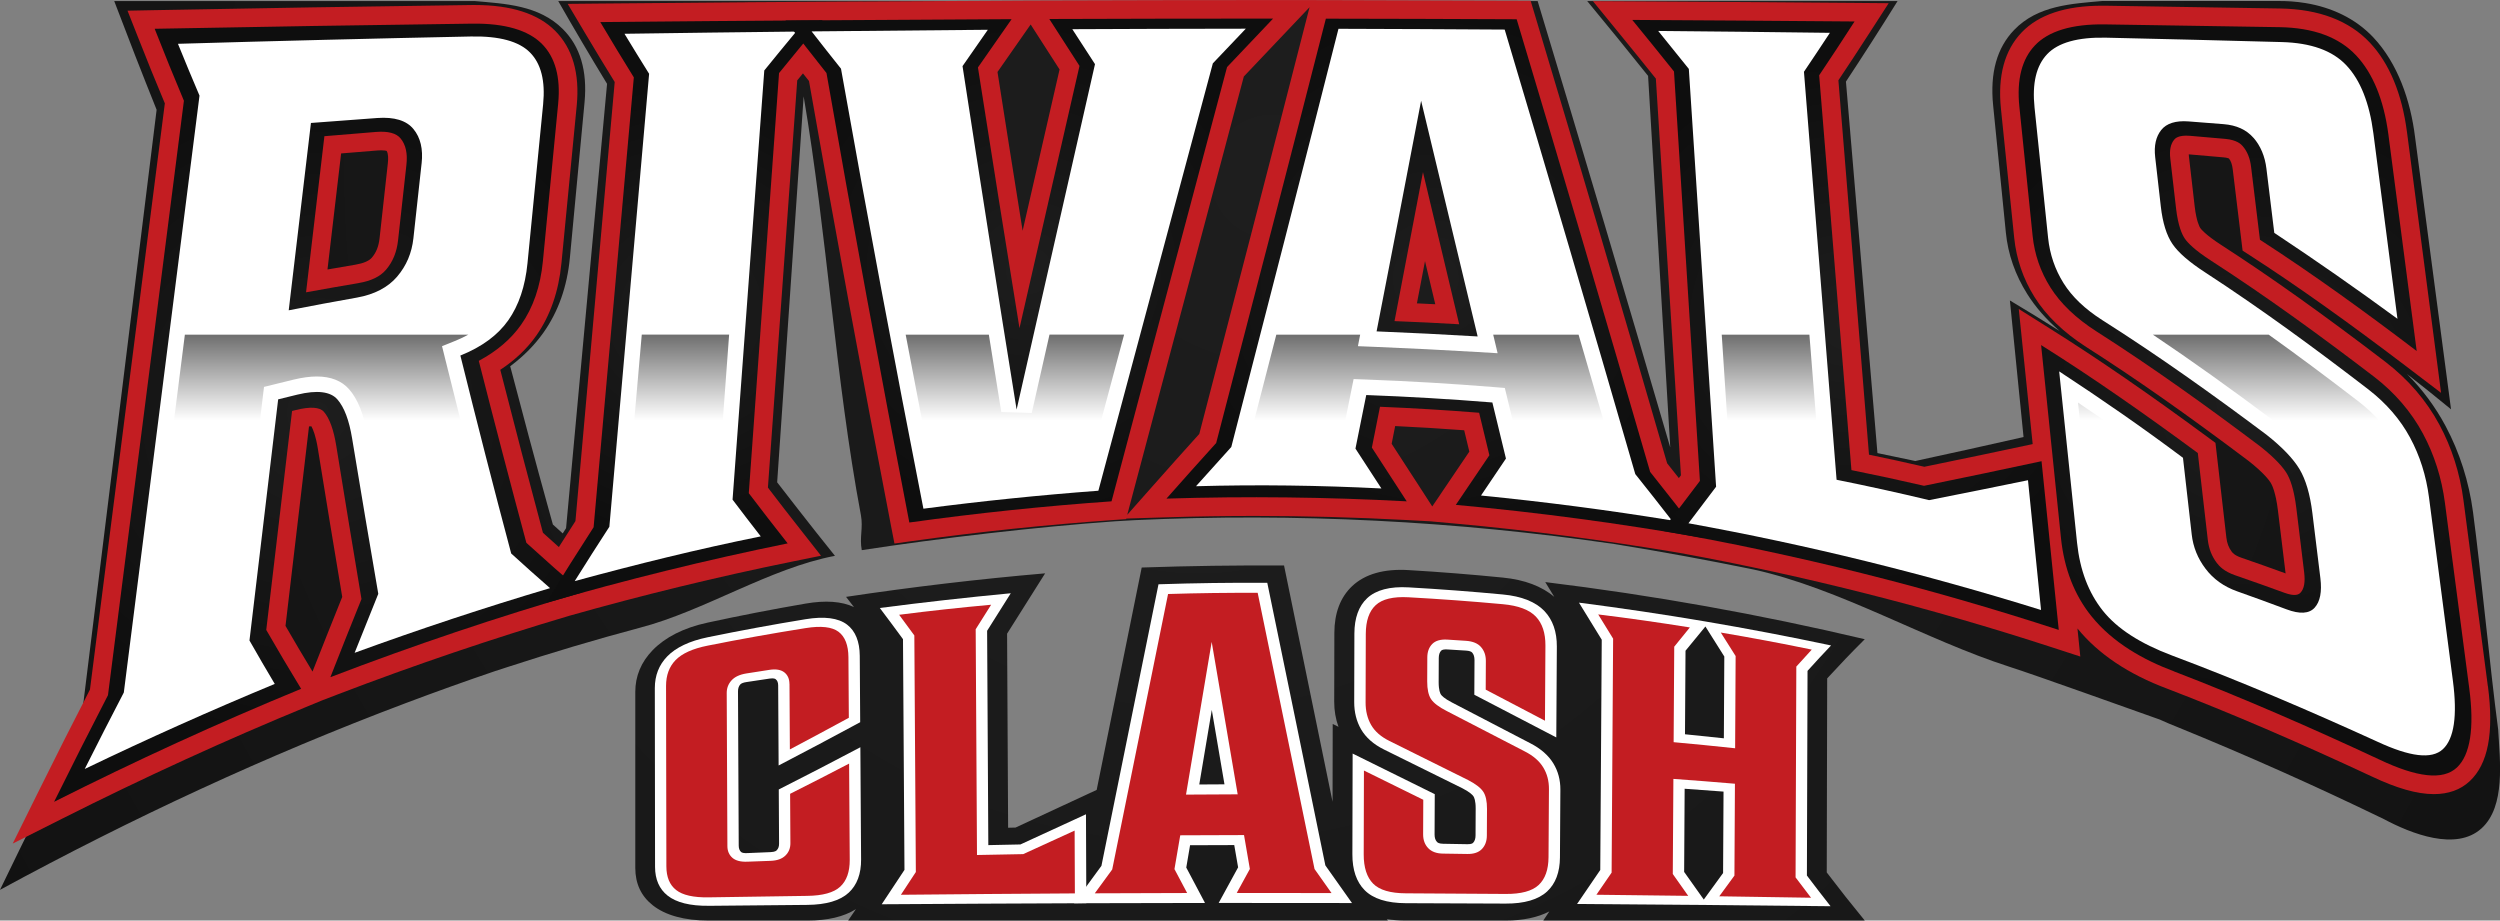
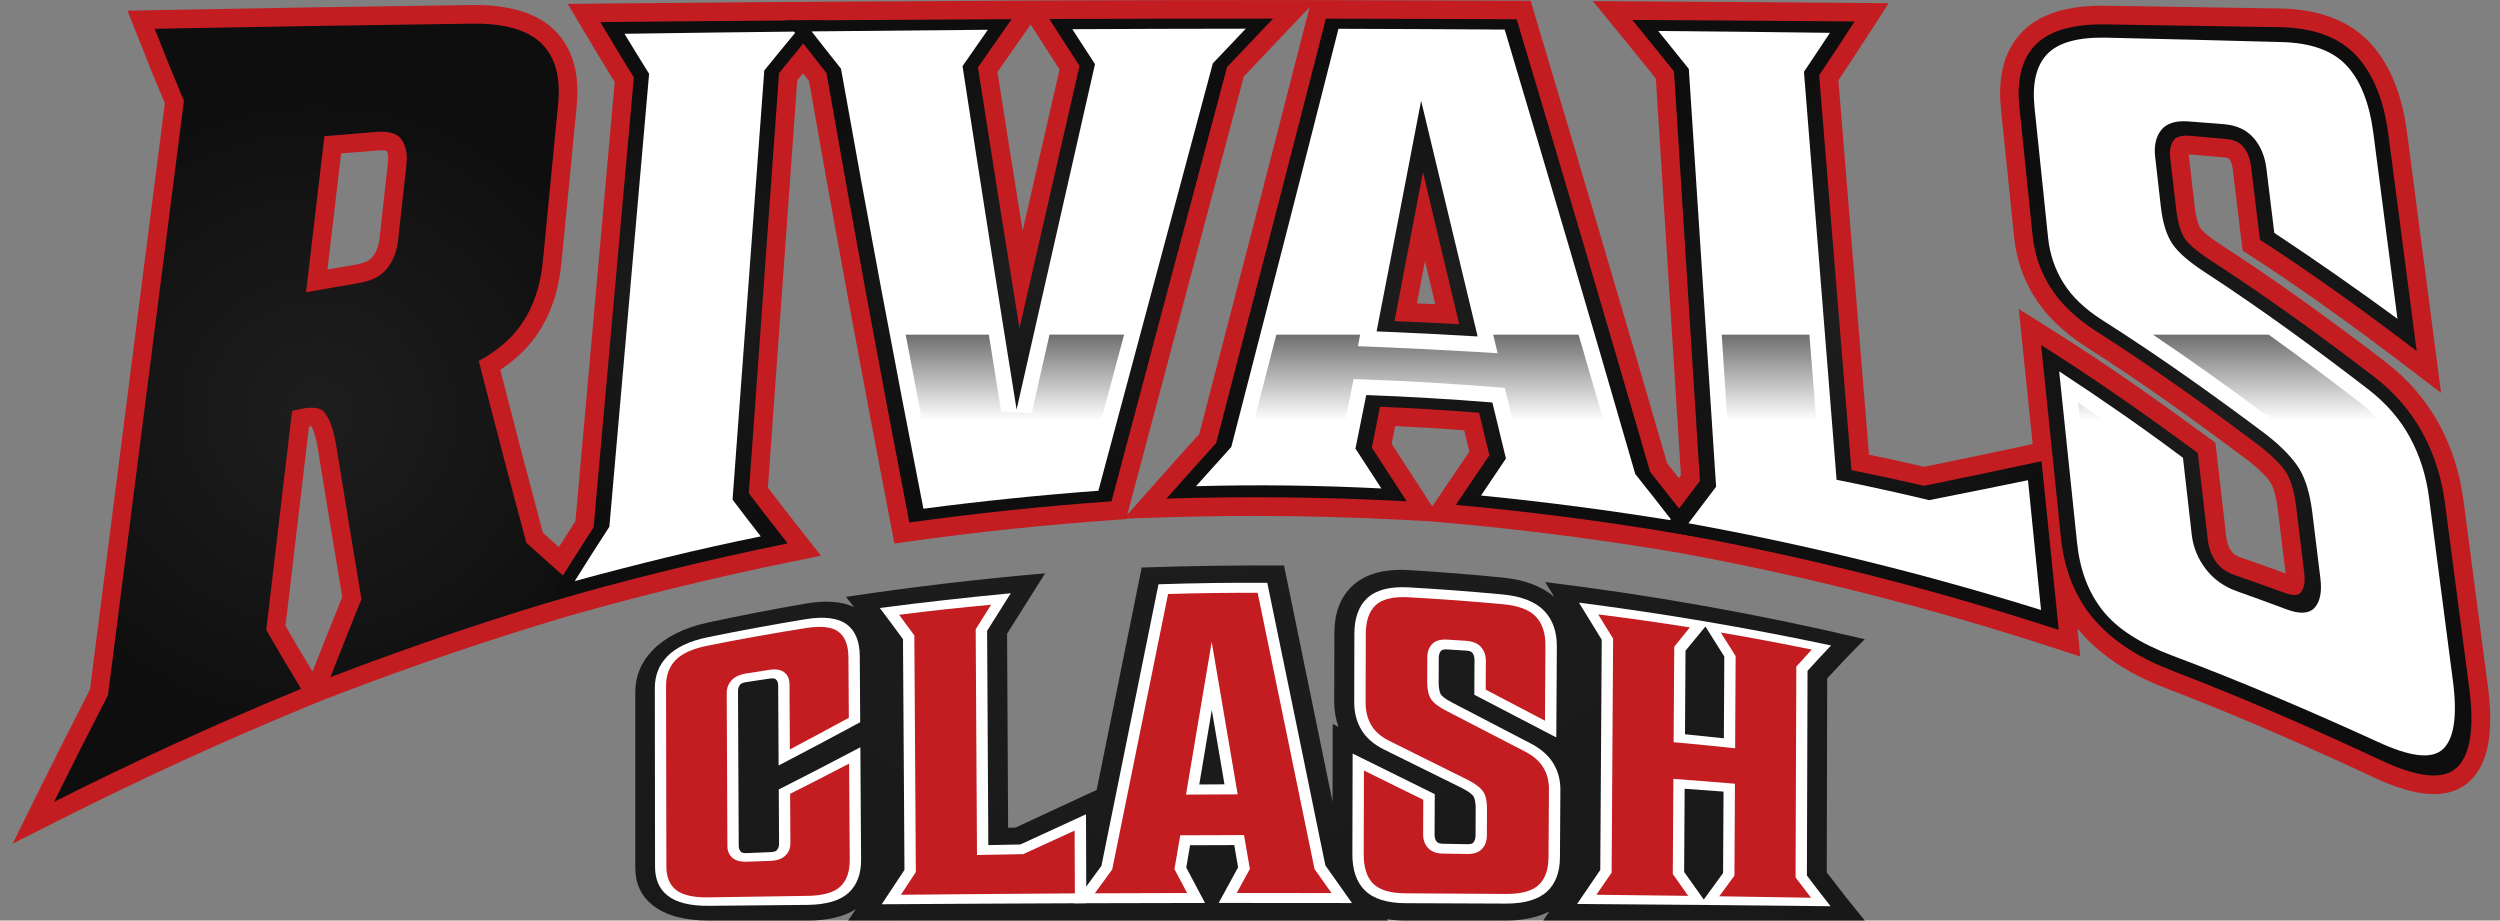
<svg xmlns="http://www.w3.org/2000/svg" xmlns:xlink="http://www.w3.org/1999/xlink" id="Layer_2" data-name="Layer 2" viewBox="0 0 997.63 367.33">
  <rect x="0" y="0" width="997.63" height="367.33" fill="#808080" stroke="none" />
  <defs>
    <style>
      .cls-1 {
        fill: url(#linear-gradient-2);
      }

      .cls-2 {
        fill: #fff;
      }

      .cls-3 {
        fill: #c31d22;
      }

      .cls-4 {
        fill: url(#linear-gradient-4);
      }

      .cls-5 {
        fill: url(#radial-gradient-5);
      }

      .cls-6 {
        fill: url(#radial-gradient);
      }

      .cls-7 {
        fill: url(#radial-gradient-3);
      }

      .cls-8 {
        fill: url(#linear-gradient-3);
      }

      .cls-9 {
        fill: url(#linear-gradient-5);
      }

      .cls-10 {
        fill: url(#radial-gradient-8);
      }

      .cls-11 {
        fill: url(#radial-gradient-2);
      }

      .cls-12 {
        fill: url(#radial-gradient-4);
      }

      .cls-13 {
        fill: url(#linear-gradient-6);
      }

      .cls-14 {
        fill: url(#radial-gradient-6);
      }

      .cls-15 {
        fill: url(#radial-gradient-7);
      }

      .cls-16 {
        fill: url(#linear-gradient);
      }
    </style>
    <radialGradient id="radial-gradient" cx="478.3" cy="317.47" fx="478.3" fy="317.47" r="1012.68" gradientTransform="translate(0 -121.72) scale(1 .85)" gradientUnits="userSpaceOnUse">
      <stop offset="0" stop-color="#1e1e1e" />
      <stop offset="1" stop-color="#0e0e0e" />
    </radialGradient>
    <radialGradient id="radial-gradient-2" cx="507.69" cy="70.43" fx="507.69" fy="70.43" r="789.96" gradientTransform="matrix(1,0,0,1,0,0)" xlink:href="#radial-gradient" />
    <radialGradient id="radial-gradient-3" cx="127.02" cy="164.67" fx="127.02" fy="164.67" r="132.71" gradientTransform="matrix(1,0,0,1,0,0)" xlink:href="#radial-gradient" />
    <linearGradient id="linear-gradient" x1="127.28" y1="167.81" x2="127.28" y2="112.19" gradientUnits="userSpaceOnUse">
      <stop offset="0" stop-color="#fff" />
      <stop offset="1" stop-color="#141414" />
    </linearGradient>
    <radialGradient id="radial-gradient-4" cx="273.05" cy="124.35" fx="273.05" fy="124.35" r="91" gradientTransform="matrix(1,0,0,1,0,0)" xlink:href="#radial-gradient" />
    <linearGradient id="linear-gradient-2" x1="267.83" y1="167.81" x2="267.83" y2="112.19" xlink:href="#linear-gradient" />
    <radialGradient id="radial-gradient-5" cx="410.74" cy="107.99" fx="410.74" fy="107.99" r="98.93" gradientTransform="matrix(1,0,0,1,0,0)" xlink:href="#radial-gradient" />
    <linearGradient id="linear-gradient-3" x1="404.99" y1="167.81" x2="404.99" y2="112.19" xlink:href="#linear-gradient" />
    <radialGradient id="radial-gradient-6" cx="572.26" cy="111.01" fx="572.26" fy="111.01" r="105.17" gradientTransform="matrix(1,0,0,1,0,0)" xlink:href="#radial-gradient" />
    <linearGradient id="linear-gradient-4" x1="571.98" y1="167.81" x2="571.98" y2="112.19" xlink:href="#linear-gradient" />
    <radialGradient id="radial-gradient-7" cx="736.46" cy="129.66" fx="736.46" fy="129.66" r="105.01" gradientTransform="matrix(1,0,0,1,0,0)" xlink:href="#radial-gradient" />
    <linearGradient id="linear-gradient-5" x1="746.09" y1="167.81" x2="746.09" y2="112.19" xlink:href="#linear-gradient" />
    <radialGradient id="radial-gradient-8" cx="895.92" cy="159.58" fx="895.92" fy="159.58" r="123.74" gradientTransform="matrix(1,0,0,1,0,0)" xlink:href="#radial-gradient" />
    <linearGradient id="linear-gradient-6" x1="901.34" y1="167.81" x2="901.34" y2="112.19" xlink:href="#linear-gradient" />
  </defs>
  <g id="Layer_1-2" data-name="Layer 1">
    <g>
      <g>
        <path class="cls-6" d="M729.13,270.73c6.03-6.53,9.03-9.67,15.01-15.65-42.15-9.97-84.5-17.54-127.5-22.8,1.43,2.36,2.15,3.54,3.59,5.89-4.95-4.19-11.82-6.83-20.49-7.68-12.51-1.25-25.08-2.25-37.64-2.99-9.83-.6-17.4,1.58-22.5,6.37-4.71,4.43-7.11,10.75-7.12,18.72-.02,10.98-.03,16.46-.06,27.44,0,3.56.57,6.91,1.71,10.01-.92-.46-1.39-.68-2.31-1.14-.03,12.41-.04,18.62-.06,31.04-6.44-31.43-12.88-62.86-19.36-94.28-18.96-.11-37.85.16-56.8.81-5.99,29.58-11.98,59.16-17.97,88.74-10.79,5.03-21.57,10.05-32.38,15.03-1.18.03-1.78.04-2.96.07-.14-25.81-.28-51.63-.41-77.44,6.06-9.58,9.1-14.4,15.18-24.08-26.62,2.3-53.03,5.42-79.44,9.39,1.26,1.62,1.89,2.43,3.15,4.07-4.87-2.3-11.36-2.77-19.35-1.38-13.05,2.24-26.08,4.78-39.02,7.58-9.64,2.07-17.02,5.9-21.98,11.03-4.59,4.75-6.91,10.31-6.91,16.65,0,23.39,0,46.78,0,70.18,0,6.34,2.36,11.32,7.02,14.98,5.04,3.96,12.55,6.06,22.31,6.06,13.12,0,26.23,0,39.35,0,8.03,0,14.52-1.5,19.36-4.56-1.24,1.83-1.86,2.74-3.1,4.56,25.22,0,50.44,0,75.66,0,10.94,0,16.41,0,27.35,0,37.46,0,74.92,0,112.38,0-.16-.23-.24-.34-.41-.57,2.35.37,4.87.57,7.57.57,13.25,0,26.49,0,39.74,0,7.04,0,12.9-1.24,17.53-3.65-.97,1.46-1.46,2.19-2.43,3.65,42.77,0,85.54,0,128.31,0-6.09-7.45-9.12-11.29-15.18-19.2.06-25.8.11-51.6.17-77.41Z" />
        <g>
          <path class="cls-2" d="M282.8,361.46c-7.39.08-12.9-1.31-16.37-4.05-3.33-2.62-5.02-6.46-5.03-11.48-.03-23.78-.06-47.57-.09-71.35,0-5.02,1.66-9.25,4.94-12.63,3.41-3.52,8.84-6.16,16.16-7.65,12.95-2.66,25.99-5.07,39.04-7.2,7.49-1.24,13.06-.51,16.54,2.13,3.35,2.54,5.06,6.76,5.1,12.48.07,10.59.1,15.89.17,26.49-10.81,5.84-21.65,11.61-32.55,17.27-.07-12.77-.11-19.16-.18-31.93,0-1.16-.33-1.97-.98-2.48-.18-.14-.68-.53-2.43-.27-3.7.54-5.55.82-9.24,1.39-1.25.19-2.07.51-2.45.93-.63.7-.93,1.61-.93,2.77.1,20.51.19,41.02.29,61.53,0,1.16.32,2,.95,2.58.39.35,1.22.5,2.47.44,3.71-.16,5.57-.24,9.29-.39,1.76-.07,2.25-.54,2.43-.72.65-.63.97-1.5.96-2.67-.05-8.64-.07-12.97-.12-21.61,10.91-5.51,21.76-11.14,32.56-16.85.1,14.93.19,29.86.29,44.79.04,5.71-1.62,10.19-4.94,13.25-3.45,3.19-9.02,4.8-16.54,4.87-13.11.11-26.22.24-39.34.37Z" />
          <path class="cls-3" d="M315.03,272.92c-.01-2.02-.7-3.56-2.05-4.62-1.36-1.06-3.32-1.39-5.89-1-3.7.56-5.55.85-9.24,1.44-2.69.43-4.68,1.37-5.95,2.79-1.28,1.42-1.91,3.1-1.9,5.04.09,20.35.18,40.71.27,61.06,0,1.94.66,3.48,1.95,4.64,1.29,1.16,3.3,1.7,6.01,1.59,3.72-.14,5.57-.21,9.29-.34,2.58-.09,4.55-.79,5.89-2.1,1.35-1.31,2.02-2.97,2-4.99-.05-7.86-.07-11.8-.11-19.66,9.41-4.74,14.12-7.16,23.54-12.06.08,12.79.16,25.59.25,38.38.03,4.79-1.24,8.38-3.81,10.75-2.57,2.37-6.96,3.58-13.16,3.66-13.11.17-26.22.37-39.33.59-6.07.1-10.4-.89-12.98-2.93-2.59-2.04-3.88-5.17-3.89-9.43-.04-24-.09-48-.13-72.01,0-4.26,1.26-7.69,3.81-10.31,2.55-2.62,6.81-4.58,12.82-5.77,12.96-2.59,26-4.92,39.05-6.99,6.17-.99,10.56-.49,13.16,1.47,2.59,1.96,3.91,5.36,3.94,10.14.06,9.67.09,14.51.16,24.18-9.42,5.11-14.12,7.64-23.53,12.62-.06-10.47-.09-15.7-.15-26.16Z" />
          <path class="cls-2" d="M351.85,360.85c3.63-5.44,5.45-8.18,9.08-13.72-.2-30.69-.39-61.38-.59-92.07-3.7-5.04-5.55-7.53-9.25-12.44,17.4-2.27,34.79-4.22,52.26-5.88-3.78,6.01-5.67,9.01-9.44,14.98.16,28.51.32,57.02.48,85.53,5.12-.12,7.68-.17,12.81-.27,10.46-4.78,15.69-7.2,26.16-12.04.05,11.83.09,23.66.14,35.49-27.21.1-54.42.24-81.64.42Z" />
          <path class="cls-3" d="M365.47,348.01c-.2-31.48-.4-62.95-.6-94.43-2.43-3.33-3.64-4.98-6.07-8.25,12.21-1.56,24.46-2.9,36.72-4.01-2.47,3.92-3.7,5.88-6.17,9.78.17,30.03.35,60.06.52,90.09,7.37-.15,11.06-.22,18.43-.35,8.21-3.73,12.32-5.62,20.53-9.39.04,10.03.06,15.04.1,25.06-23.14.14-46.28.32-69.42.55,2.38-3.6,3.57-5.41,5.95-9.06Z" />
          <path class="cls-2" d="M486.31,360.33c3.1-5.68,4.65-8.52,7.76-14.21-.61-3.56-.92-5.33-1.54-8.89-7.05,0-10.58.02-17.63.06-.61,3.57-.92,5.35-1.52,8.91,3,5.65,4.49,8.47,7.48,14.13-17.42.02-34.84.06-52.26.11,4.37-5.94,6.55-8.93,10.93-14.93,7.59-37.45,15.18-74.9,22.77-112.35,14.46-.48,28.94-.68,43.41-.59,7.77,37.58,15.49,75.17,23.18,112.77,4.26,6.02,6.38,9.03,10.63,15.02-17.74-.03-35.48-.04-53.22-.04ZM488.63,312.99c-2.02-11.88-3.03-17.82-5.06-29.69-2.01,11.9-3.01,17.85-5,29.75,4.03-.03,6.04-.04,10.07-.06Z" />
          <path class="cls-3" d="M524.58,346.8c2.71,3.83,4.07,5.75,6.77,9.58-12.61-.03-25.22-.05-37.83-.04,2.09-3.83,3.14-5.75,5.24-9.58-.93-5.41-1.4-8.11-2.33-13.52-10.18,0-15.27.02-25.45.09-.92,5.4-1.38,8.1-2.31,13.49,2.03,3.81,3.04,5.72,5.06,9.54-12.28.02-24.57.06-36.85.12,2.78-3.8,4.17-5.7,6.95-9.51,7.43-36.64,14.85-73.29,22.29-109.93,11.91-.37,23.85-.52,35.76-.47,7.6,36.74,15.16,73.48,22.69,110.23ZM473.29,317.09c8.24-.07,12.37-.09,20.61-.11-3.44-20.28-6.89-40.56-10.37-60.83-3.43,20.31-6.84,40.62-10.25,60.94Z" />
          <path class="cls-2" d="M561.02,360.42c-7.55-.02-13.1-1.78-16.5-5.24-3.24-3.29-4.87-8.1-4.85-14.28.03-13.4.07-26.79.1-40.19,10.93,5.38,21.85,10.79,32.77,16.2-.03,6.44-.04,9.66-.07,16.11,0,1.3.31,2.26.96,2.95.21.22.68.71,2.44.74,3.88.06,5.82.1,9.71.17,1.7.03,2.12-.41,2.28-.58.64-.67.96-1.64.96-2.96.02-4.26.03-6.39.05-10.64.02-3.24-.62-4.54-.9-4.95-.34-.51-1.37-1.61-4.33-3.15-10.45-5.17-20.9-10.34-31.35-15.5-4.18-2.07-7.27-4.8-9.18-8.11-1.8-3.14-2.72-6.78-2.71-10.8.03-10.95.04-16.43.07-27.38.02-6.2,1.73-10.95,5.1-14.1,3.5-3.27,9.06-4.75,16.51-4.32,12.55.71,25.11,1.66,37.63,2.84,7.55.7,13.14,2.98,16.6,6.62,3.32,3.5,4.99,8.27,4.95,14.18-.07,12.08-.15,24.16-.22,36.24-10.91-5.66-21.81-11.35-32.71-17.03.03-5.52.04-8.28.07-13.8,0-1.32-.3-2.32-.94-3.04-.38-.43-1.21-.7-2.47-.78-2.96-.19-4.44-.29-7.4-.46-1.26-.08-2.1.09-2.48.48-.64.65-.96,1.62-.97,2.95-.02,3.83-.03,5.74-.04,9.56-.01,3.27.62,4.59.9,5,.28.42,1.26,1.56,4.47,3.21,10.41,5.42,20.82,10.85,31.24,16.26,4.12,2.11,7.21,4.82,9.16,8.02,1.88,3.09,2.82,6.6,2.8,10.45-.07,10.83-.1,16.24-.17,27.07-.04,5.9-1.75,10.45-5.11,13.57-3.49,3.24-9.08,4.89-16.6,4.85-13.25-.07-26.5-.12-39.75-.16Z" />
          <path class="cls-3" d="M591.02,258.22c-1.29-1.48-3.3-2.32-6.03-2.5-2.96-.2-4.44-.3-7.4-.48-2.73-.17-4.75.42-6.05,1.74-1.31,1.33-1.96,3.12-1.97,5.36-.02,3.83-.02,5.75-.04,9.59-.01,3.14.5,5.49,1.53,7.05,1.03,1.56,3.1,3.14,6.21,4.73,10.41,5.39,20.81,10.79,31.22,16.16,3.36,1.71,5.8,3.83,7.34,6.36,1.54,2.53,2.3,5.41,2.28,8.66-.07,10.87-.1,16.31-.17,27.18-.03,4.99-1.35,8.68-3.95,11.1-2.6,2.42-7,3.61-13.21,3.56-13.25-.1-26.5-.19-39.76-.25-6.21-.03-10.57-1.32-13.08-3.87-2.51-2.56-3.76-6.45-3.75-11.66.04-13.39.06-20.08.09-33.47,9.48,4.66,14.22,7.01,23.68,11.67-.02,5.52-.03,8.28-.06,13.8,0,2.25.66,4.08,2.02,5.5,1.35,1.42,3.32,2.15,5.91,2.18,3.88.06,5.82.09,9.7.15,2.59.04,4.53-.62,5.83-1.98,1.3-1.36,1.96-3.14,1.97-5.35.02-4.25.03-6.37.06-10.61.02-3.09-.49-5.41-1.52-6.94-1.03-1.53-3.03-3.07-6-4.61-10.48-5.2-20.96-10.42-31.44-15.62-3.37-1.67-5.8-3.8-7.28-6.38-1.48-2.58-2.22-5.58-2.21-8.97.03-10.94.05-16.41.08-27.35.01-5.21,1.33-9.04,3.94-11.47,2.61-2.43,6.97-3.5,13.09-3.16,12.55.69,25.11,1.61,37.62,2.76,6.23.56,10.63,2.24,13.21,4.95,2.58,2.71,3.85,6.56,3.82,11.56-.07,11.99-.11,17.99-.18,29.99-9.45-4.95-14.18-7.43-23.65-12.4.02-4.58.04-6.87.06-11.45.01-2.21-.63-4.06-1.92-5.53Z" />
          <path class="cls-2" d="M629.33,360.74c3.7-5.48,5.55-8.2,9.26-13.57.2-30.63.39-61.26.59-91.89-3.63-5.88-5.45-8.84-9.09-14.79,33.81,4.34,67.25,10.01,100.6,17.08-3.75,3.95-5.63,5.98-9.39,10.14-.08,27.22-.17,54.44-.25,81.67,3.77,4.98,5.66,7.44,9.44,12.25-33.72-.37-67.43-.66-101.15-.89ZM679.9,358.97c3.08-4.29,4.62-6.41,7.7-10.59.07-13,.11-19.5.18-32.49-6.2-.48-9.31-.71-15.52-1.14-.08,13.28-.12,19.91-.2,33.19,3.13,4.46,4.7,6.67,7.84,11.04ZM687.91,294.62c.07-13.06.11-19.59.18-32.64-3.02-4.75-4.52-7.15-7.54-11.98-3.17,3.81-4.76,5.74-7.94,9.67-.08,13.34-.12,20-.21,33.34,6.2.62,9.31.94,15.5,1.61Z" />
          <path class="cls-3" d="M722.69,358.24c-12.2-.21-24.41-.4-36.61-.57,2.42-3.33,3.63-4.99,6.05-8.26.07-12.22.13-24.44.2-36.66-9.81-.83-14.73-1.21-24.56-1.93-.08,12.65-.16,25.3-.24,37.95,2.46,3.52,3.69,5.26,6.15,8.72-12.21-.16-24.42-.31-36.63-.44,2.43-3.55,3.64-5.32,6.07-8.83.2-31.12.4-62.25.6-93.37-2.38-3.85-3.57-5.78-5.95-9.66,12.21,1.5,24.42,3.24,36.57,5.19-2.49,3.04-3.74,4.57-6.23,7.68-.08,12.7-.16,25.4-.24,38.11,9.83.91,14.74,1.39,24.54,2.43.07-12.27.13-24.54.2-36.8-2.37-3.73-3.55-5.6-5.92-9.38,12.13,2.05,24.25,4.32,36.3,6.81-2.46,2.67-3.69,4.02-6.16,6.77-.1,28.04-.2,56.08-.3,84.12,2.47,3.28,3.7,4.91,6.17,8.12Z" />
        </g>
      </g>
      <g>
-         <path class="cls-11" d="M990.25,330.57c-10.13,9.22-28.06,2.12-39.01-3.73-27.19-13.17-54.62-25.42-82.49-36.77-8.65-3.4-17.07-7.71-24.79-13.19-3.8-2.66-7.44-5.63-10.84-8.89,2.3-1.54,28.47,15.62,28.84,19.19-10.67-3.76-49.29-17.65-60.02-21.08-33.61-10.79-67.53-31.16-101.99-38.79-18.43-3.78-36.87-7.16-55.42-10.16-63.8-9.27-127.39-12.52-191.71-9.58-3.21.17-4.81.26-8.02.47-30.77,2.18-70.37,6.79-100.91,11.5-.97-5.12.61-8.78-.33-13.9-10.27-54.75-13.5-112.21-22.86-167.18-3.51,51.35-7.04,102.68-10.57,154.01,2.71,3.53,5.43,7.04,8.19,10.55,4.91,6.31,9.87,12.57,14.87,18.79-26.19,4.99-52.11,22.01-77.98,28.73-17.72,4.71-35.32,10-52.8,15.69-1.61.52-3.22,1.04-4.83,1.57-11.91,4.05-23.75,8.29-35.5,12.72-55.54,20.9-109.35,45.92-162.08,74.58,10.48-21.69,21.16-43.27,32.05-64.72L62.5,43.8C56.71,29.4,51.09,14.96,45.58.42h143.8c12.16,1.07,25.67,1.62,35.26,11.22,6.87,6.88,9.8,16.57,8.63,29.16-1.95,20.68-3.89,41.36-5.85,62.03-1.08,11.5-4.62,21.53-10.58,29.94-3.52,4.97-7.96,9.44-13.24,13.38,4.97,18.99,10.04,37.96,15.28,56.86.58,2.11,1.16,4.2,1.75,6.3,1.57,1.43,2.35,2.13,3.93,3.54.53-.83.79-1.25,1.33-2.08.24-2.59.48-5.17.72-7.76,5.23-56.51,10.45-113.04,15.64-169.56-6.64-10.91-13.15-21.92-19.49-33.04h390.84c17.92,59.28,35.56,118.66,52.92,178.13-2.95-49.41-5.9-98.84-8.85-148.26-8.02-10.03-16.12-19.99-24.3-29.87h123.87c-6.73,10.82-13.61,21.54-20.61,32.15,4.16,49.41,8.37,98.83,12.57,148.24,6.04,1.23,9.06,1.86,15.1,3.16,14.41-3.12,28.81-6.28,43.2-9.56-1.82-18.17-3.64-36.34-5.45-54.51,7.89,4.73,11.86,7.16,19.83,12.18-5.27-4.56-9.58-9.47-12.88-14.71-4.82-7.66-7.7-15.88-8.56-24.58-1.7-16.92-3.4-33.85-5.08-50.78-1.3-12.99,1.55-22.94,8.37-30.04,9.46-9.85,22.99-10.46,35.15-11.56h69.64c3.87-.06,7.77.2,11.61.84,10.05,1.67,19.68,5.94,26.99,13.72,9.74,10.39,14.82,25.15,16.62,39.78,4.78,36.19,9.57,72.39,14.35,108.59-7.06-5.79-10.57-8.6-17.57-14.08,6.12,6.11,11.29,13.08,15.38,20.73,5.64,10.56,9.34,22.21,10.96,34.34,3.35,25.21,6.69,61.56,10.04,86.77.71,12.52,3.01,30.66-6.62,39.45Z" />
        <g>
          <path class="cls-3" d="M992.78,273.8l-9.73-74.19c-1.42-10.79-4.65-20.93-9.6-30.14-5.16-9.6-12.37-18-21.45-25-24.84-18.99-45.68-33.83-65.6-46.71-6.41-4.13-8.09-6.35-8.36-6.75-.25-.37-1.54-2.53-2.25-8.67l-2.29-19.89c-.04-.33-.06-.61-.07-.86,5.57.47,8.36.72,13.94,1.21,1.26.11,1.88.35,2.09.45.78.95,1.28,2.35,1.51,4.27l3.94,32.49,2.93,1.89c18.77,12.14,38.5,26.15,62.09,44.08l14.18,10.79-13.59-103.98c-2.01-15.41-7-27.45-14.83-35.78-8.24-8.76-20.27-13.35-35.76-13.62-23.14-.4-46.66-.77-69.93-1.11-.43,0-.85,0-1.27,0-14.5,0-25.26,3.59-32.01,10.68-6.81,7.15-9.58,17.39-8.24,30.44l5.29,51.53c.87,8.45,3.6,16.4,8.12,23.62,4.64,7.41,11.57,14.11,20.63,19.92,19.67,12.55,40.29,27.02,64.89,45.55,6.08,4.81,8.17,7.71,8.78,8.73.44.73,1.93,3.66,2.81,10.87l3.07,25.2c-6.63-2.41-10.49-3.78-17.68-6.27-2.72-.94-3.51-1.99-3.84-2.43-1.18-1.57-1.86-3.35-2.12-5.61l-4.35-37.78-2.6-1.92c-23.84-17.57-43.85-31.36-62.98-43.39l-12.91-8.12,1.56,15.18c1.33,12.91,2.66,25.83,3.99,38.74-12.84,2.76-26.68,5.65-43.23,9.05-8.77-2.01-14.2-3.2-22.09-4.82-4.09-49.8-8.16-99.6-12.21-149.4,4.88-7.3,7.64-11.52,12.74-19.42l7.33-11.35-13.51-.12c-25.93-.22-54.12-.42-88.73-.62l-15.79-.09,9.99,12.23c5.93,7.26,9.2,11.29,15.13,18.69,3.33,52.77,6.67,105.53,10.01,158.3-.29.38-.56.75-.84,1.11-1.43-1.82-2.96-3.74-4.67-5.9-17.12-59.02-34.91-119.34-52.89-179.3l-1.58-5.28-5.51-.02c-25.27-.11-50.89-.19-76.16-.23h-3.8s.01-.02.01-.02h-17.3c-29.52,0-59.57.06-89.32.16h-.67s0,0,0,0l-6.99.03-5.87.02h0s-1.55.02-1.55.02c-19.81.1-39.62.23-59.42.35v-.02s-16.02.1-16.02.1c-2.78.02-5.57.04-8.35.06-2.15.01-4.3.02-6.44.04l-14.96.1v.02c-19.7.15-39.44.32-58.98.51l-12.93.13,6.61,11.11c4.86,8.17,7.48,12.51,12.15,20.07-5.2,58.41-10.42,116.82-15.67,175.22-2.53,3.93-4.63,7.22-6.62,10.36-1.95-1.74-4-3.58-6.35-5.71-5.75-21.41-11.47-43.25-17.02-65.02,5.86-3.84,10.68-8.42,14.36-13.64,5.57-7.9,8.95-17.64,10.05-28.94,2.03-20.96,4.07-41.93,6.1-62.89,1.23-12.76-1.65-22.77-8.56-29.76-6.78-6.86-17.57-10.34-32.04-10.34-.4,0-.8,0-1.2,0-42.4.56-85.04,1.25-126.76,2.05l-10.7.21,3.93,9.96c4.36,11.07,6.66,16.74,10.96,27.02-9.95,77.98-19.91,155.95-29.88,233.93-7,13.57-14.05,27.53-20.96,41.51l-9.87,19.95,19.88-10.01c32.58-16.41,65.57-31.5,98.07-44.86l5.79-2.38,5.71-2.19c30.66-11.75,61.74-22.29,92.53-31.43,29.43-8.33,59.25-15.59,88.77-21.6l11.81-2.4-7.45-9.48c-5.68-7.22-8.7-11.11-13.74-17.71,3.92-54.17,7.82-108.33,11.7-162.5.8-.98,1.56-1.91,2.28-2.79.76.96,1.55,1.96,2.41,3.04,10.14,57.92,21.16,117.68,32.76,177.65l1.34,6.92,6.99-.97c26.64-3.71,53.62-6.53,80.19-8.4l5.3-.37.06-.22,16.28-.51c11.62-.36,23.38-.54,34.95-.54,19.97,0,40.26.55,60.3,1.62l9.68.52,9.62.87c29.92,2.72,59.47,6.58,90.07,11.76,49.89,9.13,99.94,21.83,148.91,37.8l10.87,3.54-1.14-11.21c8.26,10.16,20.35,18.26,35.86,24.05,25.09,9.64,51.8,21.11,81.64,35.04,9.97,4.73,18.06,7.02,24.73,7.02,5.82,0,10.63-1.73,14.29-5.15,7.35-6.85,9.73-19.26,7.28-37.93ZM124.92,267.49l-.2.51c-4.09-6.75-6.68-11.13-10.79-18.23,3.13-26.53,6.25-53.07,9.38-79.6.38-.04.7-.05.95-.06.71,1.27,1.78,3.92,2.61,9.1,3.17,19.66,6.43,39.49,9.7,58.99-4.46,11.09-6.9,17.23-11.65,29.28ZM154.79,64.97l-3.33,30.16c-.35,3.19-1.33,5.63-3.07,7.68-1.12,1.31-3.32,2.26-6.56,2.81-4.51.77-7.78,1.33-11.15,1.92l5.44-46.31c4.72-.4,8.49-.71,14.38-1.18.58-.05,1.12-.07,1.62-.07,1.22,0,1.88.14,2.17.23.71,1.17.66,3.2.49,4.76ZM408.08,92.08c-3.46-21.61-6.82-42.81-10.03-63.36,4.33-6.25,6.98-10.04,11.72-16.78l1.52-2.17,1.17,1.83c4.2,6.57,6.57,10.26,10.36,16.12-4.92,21.45-9.84,42.91-14.74,64.36ZM478.59,173.15c-6.93,7.68-10.89,12.1-18.67,20.89l-10.09,11.39.91-3.44c7.73-29.11,15.48-58.22,23.23-87.33,7.47-28.04,14.93-56.08,22.38-84.13l26.23-27.65-.7,2.73c-14.91,58.38-30.15,116.99-43.3,167.54ZM568.65,104.19c1.37,5.74,2.73,11.48,4.1,17.22-2.47-.13-4.8-.24-7.33-.35,1.08-5.62,2.16-11.24,3.23-16.87ZM574.8,197.3l-3.26,4.8-3.92-6.08c-5.03-7.8-7.79-12.05-12.28-18.93l1.4-7.07c9.16.43,18.39,1,27.55,1.68l2.05,8.52c-4.17,6.18-6.81,10.08-11.55,17.07Z" />
          <path class="cls-7" d="M131.84,270.22c5.01-12.74,7.49-18.97,12.41-31.17-3.41-20.32-6.76-40.66-10.04-61-1.04-6.53-2.71-11.15-4.97-13.73-1.65-1.89-5.46-2.14-11.31-.67-.55.14-.83.21-1.38.35-3.43,29.13-6.86,58.25-10.3,87.38,5.51,9.55,8.3,14.24,13.92,23.49-33.4,13.74-66.18,28.78-98.59,45.1,7.05-14.26,14.22-28.45,21.51-42.56,10.11-79.07,20.21-158.14,30.3-237.21-4.72-11.28-7.06-17.02-11.67-28.72,42.24-.81,84.47-1.49,126.71-2.05,13.06-.17,22.42,2.62,27.86,8.12,5.28,5.34,7.47,13.25,6.45,23.81-2.03,20.96-4.06,41.93-6.1,62.89-.97,10.02-3.89,18.53-8.72,25.37-4.04,5.73-9.7,10.54-16.86,14.37,6.16,24.26,12.49,48.46,18.99,72.62,8.88,8.05,13.36,12,22.39,19.78-33.99,9.85-67.43,21.13-100.61,33.84ZM143.07,112.96c5.08-.86,8.67-2.61,10.98-5.33,2.71-3.19,4.27-7,4.79-11.67,1.35-12.19,2.02-18.22,3.34-30.16.51-4.58-.25-8.01-2.3-10.53-1.74-2.14-5-3.01-9.96-2.61-8.19.65-12.28.99-20.47,1.69-2.44,20.77-4.88,41.53-7.32,62.3,8.38-1.52,12.57-2.26,20.95-3.68Z" />
-           <path class="cls-2" d="M140.51,174.96c-1.18-7.26-3.14-12.45-5.88-15.58-2.74-3.13-8.07-3.82-15.97-1.9-3.06.74-4.59,1.12-7.66,1.88-3.81,32.08-7.63,64.15-11.45,96.23,4.01,7.02,6.02,10.48,10.09,17.33-25.57,10.6-50.8,21.9-75.83,33.94,6.3-12.51,9.42-18.61,15.6-30.52,10.07-79.39,20.14-158.78,30.2-238.18-3.47-8.16-5.19-12.3-8.6-20.68,38.96-1.14,77.92-2.11,116.88-2.92,11.37-.23,19.23,1.94,23.62,6.4,4.39,4.45,6.15,11.28,5.22,20.7-2.08,21.13-4.16,42.27-6.24,63.4-.91,9.19-3.45,16.75-7.64,22.72-4.2,5.97-10.58,10.66-19.14,14.1,6.55,26.39,13.27,52.74,20.28,78.99,6.16,5.6,9.26,8.37,15.5,13.83-26.25,7.8-52.19,16.4-77.98,25.81,3.81-9.57,5.7-14.28,9.44-23.54-3.55-20.65-7.03-41.32-10.44-62ZM168.25,65.21c.63-5.76-.46-10.3-3.25-13.7-2.79-3.41-7.6-4.91-14.46-4.42-10.58.76-15.87,1.15-26.46,1.98-2.96,24.92-5.91,49.84-8.87,74.76,10.89-2.11,16.33-3.13,27.2-5.07,7.04-1.26,12.42-4.08,16.09-8.4,3.68-4.32,5.83-9.39,6.47-15.27,1.32-12.07,1.97-18.05,3.27-29.89Z" />
-           <path class="cls-16" d="M198.47,224.23l-.47-1.76c-6.32-23.63-12.96-49.51-20.31-79.09l-1.3-5.24,5.01-2.01c1.97-.79,3.79-1.66,5.49-2.59h-113.12c-6.07,47.86-12.13,95.72-18.2,143.59l-.14,1.1-.51.98c-2.95,5.68-5.19,10.02-7.39,14.32,17.71-8.26,35.52-16.15,53.16-23.57-2.08-3.55-3.85-6.62-6.52-11.28l-1.01-1.77,12.19-102.51,4.16-1.03c3.08-.76,4.61-1.14,7.69-1.89,3.4-.82,6.5-1.24,9.22-1.24,5.59,0,9.92,1.71,12.88,5.08,3.56,4.06,5.96,10.16,7.34,18.65,3.41,20.68,6.92,41.52,10.43,61.96l.3,1.74-.66,1.64c-1.71,4.23-3.03,7.51-4.33,10.73,18.18-6.43,36.49-12.47,54.68-18.05-2.17-1.94-4.36-3.92-7.23-6.53l-1.35-1.22Z" />
          <path class="cls-12" d="M217.84,240.61c7.69-12.46,11.5-18.49,19.04-30.22,5.37-59.83,10.72-119.67,16.05-179.51-5.4-8.74-8.08-13.15-13.38-22.07,29.57-.29,59.14-.53,88.71-.72-6.9,8.26-10.37,12.46-17.38,21.07-4.01,55.88-8.04,111.77-12.07,167.65,6.15,8.07,9.25,12.07,15.51,20.03-32.49,6.61-64.53,14.52-96.47,23.76Z" />
          <path class="cls-2" d="M303.57,214.05c-24.94,5.03-49.63,11.15-74.23,17.84,5.57-8.87,8.34-13.21,13.83-21.69,5.31-60.25,10.6-120.5,15.86-180.75-3.96-6.34-5.92-9.54-9.83-15.97,22.84-.34,45.68-.63,68.52-.88-5.06,6.11-7.61,9.21-12.73,15.52-4.2,57.09-8.43,114.18-12.66,171.26,4.47,5.9,6.72,8.84,11.26,14.68Z" />
-           <path class="cls-1" d="M285.96,201.25l.17-2.34c1.62-21.79,3.22-43.59,4.83-65.38h-34.86c-2.26,25.74-4.5,51.47-6.77,77.21l-.13,1.53-.83,1.29c-2.07,3.21-3.75,5.81-5.32,8.26,17.69-4.61,34.07-8.52,49.57-11.83-1.57-2.05-3.16-4.14-5.24-6.88l-1.41-1.87Z" />
          <path class="cls-5" d="M362.87,208.53c-11.55-59.68-22.59-119.46-33.06-179.38-6.59-8.32-9.86-12.51-16.35-20.97,30.08-.19,60.15-.38,90.23-.53-5.34,7.59-8.02,11.44-13.44,19.26,5.42,34.7,10.96,69.39,16.58,104.05,7.96-34.89,15.95-69.78,23.95-104.66-4.86-7.49-7.27-11.23-12.05-18.72,29.77-.11,59.53-.16,89.3-.16-7.29,7.69-10.96,11.55-18.37,19.35-15.34,57.77-30.75,115.52-46.1,173.29-27.02,1.9-53.84,4.72-80.69,8.45Z" />
          <path class="cls-2" d="M368.49,203.01c-11.46-58.43-22.46-116.94-32.89-175.6-4.72-5.92-7.07-8.9-11.73-14.88,23.44-.22,46.88-.45,70.33-.65-4.02,5.74-6.04,8.64-10.1,14.51,7,45.72,14.21,91.4,21.58,137.04,10.39-45.95,20.82-91.89,31.28-137.83-3.64-5.58-5.45-8.37-9.05-13.95,23.08-.11,46.15-.18,69.23-.2-5.23,5.5-7.86,8.26-13.15,13.83-15.22,56.85-30.49,113.69-45.68,170.55-23.35,1.74-46.57,4.13-69.82,7.17Z" />
          <path class="cls-8" d="M418.8,133.54c-2.4,10.61-4.76,21.02-7.08,31.27l-12.16-.38c-1.69-10.45-3.34-20.74-4.96-30.89h-33.19c3.91,20.64,7.93,41.53,12.05,62.59,19.95-2.52,40.09-4.57,60-6.13,5.03-18.83,10.08-37.65,15.12-56.47h-29.77Z" />
          <path class="cls-14" d="M580.95,201.47c5.4-7.96,8.08-11.92,13.39-19.8-1.64-6.83-2.46-10.22-4.09-16.96-13.16-1.05-26.37-1.85-39.56-2.39-1.29,6.49-1.93,9.75-3.24,16.3,5.52,8.46,8.3,12.74,13.91,21.44-32.01-1.72-63.84-2.09-95.88-1.09,8-9.04,11.97-13.47,19.84-22.19,14.69-56.41,29.34-112.84,43.77-169.33,25.38.04,50.76.11,76.14.23,18.03,60.12,35.79,120.33,53.27,180.64,8.13,10.24,12.23,15.46,20.51,26.25-32.6-5.71-65.16-10.12-98.07-13.1ZM582.29,129.39c-4.81-20.23-9.62-40.46-14.45-60.68-3.76,19.81-7.55,39.62-11.35,59.43,10.32.41,15.48.66,25.8,1.26Z" />
          <path class="cls-2" d="M652.56,189.18c5.79,7.27,8.71,10.96,14.57,18.5-25.32-4.11-50.64-7.42-76.13-9.94,4-5.92,5.99-8.87,9.95-14.75-2.19-9.03-3.27-13.51-5.42-22.38-16.76-1.36-33.54-2.35-50.33-2.97-1.7,8.5-2.56,12.77-4.3,21.38,4.12,6.3,6.19,9.48,10.35,15.9-24.64-1.24-49.34-1.59-73.99-.89,5.67-6.34,8.48-9.47,14.09-15.66,14.36-55.59,28.68-111.2,42.77-166.88,22.11.06,44.22.17,66.33.31,17.62,59.04,34.99,118.16,52.11,177.38ZM549.34,132.24c13.46.54,26.88,1.22,40.32,2.02-7.5-31.36-15.02-62.71-22.56-94.05-5.86,30.69-11.79,61.36-17.77,92.03Z" />
          <path class="cls-4" d="M646.95,192.08l-.34-1.18c-5.48-18.97-11.05-38.12-16.68-57.36h-34.07l1.77,7.42-8.34-.5c-13.35-.8-26.88-1.48-40.2-2.02l-7.21-.29.9-4.61h-33.46c-4.06,15.75-8.05,31.24-11.97,46.39l-.38,1.48s-4.2,4.64-5.56,6.15c3.73-.05,7.48-.07,11.22-.07,12.06,0,24.41.24,36.87.72-1.13-1.73-5.17-7.91-5.17-7.91l.5-2.49c1.73-8.6,5.33-26.54,5.33-26.54l5.27.2c16.79.62,33.81,1.63,50.6,2.99l4.47.36,7.12,29.39s-4.45,6.61-5.69,8.45c16.81,1.81,33.76,3.98,50.63,6.5-1.44-1.82-2.99-3.77-4.84-6.09l-.77-.96Z" />
          <path class="cls-15" d="M663.17,211.8c6.12-7.92,9.16-11.89,15.18-19.89-3.45-54.46-6.9-108.93-10.34-163.39-6.71-8.37-10.04-12.48-16.65-20.57,29.57.17,59.14.36,88.7.62-5.6,8.67-8.42,12.97-14.12,21.48,4.27,52.52,8.57,105.04,12.88,157.55,11.57,2.35,17.36,3.6,28.96,6.26,15.65-3.2,31.28-6.46,46.9-9.82,2.29,22.44,4.58,44.89,6.87,67.33-52.09-16.99-104.69-30.19-158.39-39.58Z" />
          <path class="cls-2" d="M684.81,194.22c-3.64-55.57-7.26-111.14-10.88-166.72-4.91-6.14-7.36-9.17-12.22-15.15,22.84.2,45.68.45,68.51.75-4.12,6.26-6.19,9.36-10.35,15.54,4.32,54.27,8.66,108.54,13.02,162.81,12.34,2.48,24.67,5.19,36.92,8.13,13.16-2.6,26.32-5.24,39.46-7.95,1.73,17.26,3.47,34.53,5.21,51.79-46.38-14.44-93.11-25.98-140.7-34.61,4.44-5.81,6.65-8.73,11.03-14.58Z" />
          <path class="cls-9" d="M771.01,205.65l-1.33.26-1.32-.31c-12.14-2.91-24.48-5.62-36.7-8.08l-4.58-.92-.37-4.66c-1.56-19.47-3.11-38.94-4.67-58.4h-34.98c1.31,20.09,2.62,40.19,3.94,60.28l.15,2.29-1.37,1.83c-1.97,2.63-3.49,4.65-4.97,6.61,40.89,7.78,82.03,17.92,122.57,30.2-1.2-11.89-2.39-23.78-3.59-35.68-10,2.04-20.79,4.21-32.78,6.58Z" />
          <path class="cls-10" d="M867.51,267.89c-12.17-4.55-24.33-11.37-32.87-21.93-6.86-8.49-10.94-19.04-12.2-31.21-2.65-25.68-5.29-51.36-7.93-77.05,21.38,13.44,42.09,28.01,62.53,43.08,1.58,13.68,2.37,20.59,3.98,34.56.41,3.6,1.58,6.61,3.57,9.25,1.07,1.42,2.99,3.47,7.34,4.97,7.86,2.72,11.79,4.12,19.67,6.99,4.28,1.56,5.74.71,6.46-.08,1.43-1.56,1.89-4.22,1.42-8.09-1.26-10.35-1.89-15.49-3.13-25.68-.94-7.73-2.59-11.77-3.82-13.8-1.23-2.04-4.08-5.63-10.61-10.79-21.36-16.09-43.02-31.63-65.43-45.93-8.09-5.19-14.25-11.08-18.33-17.59-3.92-6.26-6.27-13.1-7.03-20.43-1.76-17.17-3.53-34.35-5.29-51.52-1.12-10.91,1-19.06,6.23-24.55,5.39-5.67,14.72-8.54,27.79-8.36,23.3.34,46.6.71,69.9,1.11,13.31.24,23.53,3.9,30.47,11.28,6.73,7.16,11.07,17.86,12.88,31.65,3.76,28.77,7.52,57.54,11.28,86.31-20.42-15.53-41.13-30.56-62.55-44.41-1.42-11.72-2.13-17.53-3.53-29.03-.42-3.49-1.52-6.22-3.35-8.33-.53-.61-2.14-2.46-6.98-2.89-5.6-.5-8.4-.74-14-1.22-4.83-.41-6.04,1.13-6.44,1.63-1.37,1.73-1.86,4.17-1.47,7.49.91,7.91,1.37,11.88,2.3,19.89.79,6.83,2.33,10.29,3.48,11.99,1.16,1.7,3.9,4.57,10.49,8.82,22.32,14.43,43.88,30.13,65.11,46.37,8.23,6.34,14.78,13.98,19.42,22.61,4.52,8.4,7.49,17.74,8.78,27.59,3.24,24.73,6.49,49.46,9.73,74.19,2.06,15.71.42,26.5-4.98,31.53-5.56,5.19-15.96,3.87-30.77-3.15-27.08-12.64-54.37-24.58-82.15-35.26Z" />
          <path class="cls-2" d="M899.26,55.01c-2.82-3.25-6.8-5.06-11.95-5.47-5.59-.44-8.38-.66-13.97-1.09-5.14-.39-8.78.77-10.9,3.43-2.13,2.67-2.93,6.25-2.41,10.83.89,7.83,1.34,11.77,2.25,19.71.74,6.5,2.29,11.48,4.65,14.95,2.36,3.47,6.72,7.23,13.1,11.37,22.35,14.56,43.92,30.38,65.18,46.74,7.11,5.52,12.63,11.92,16.53,19.14,3.9,7.22,6.43,15.21,7.55,23.82,3.19,24.47,6.38,48.94,9.57,73.4,1.79,13.76.48,22.92-4.01,27.11-4.49,4.19-13.22,3.02-26.08-2.95-27.02-12.34-54.25-23.99-81.96-34.4-12.73-4.78-21.96-10.72-27.68-17.91-5.72-7.2-9.13-16.18-10.27-27.07-2.38-22.81-4.76-45.61-7.14-68.42,16.76,10.97,33.28,22.41,49.4,34.48,1.38,12.13,2.08,18.25,3.49,30.61.57,5.03,2.41,9.57,5.53,13.68,3.11,4.11,7.3,7.11,12.55,8.98,7.88,2.8,11.82,4.24,19.72,7.19,5.26,1.97,9.01,1.8,11.23-.62,2.21-2.41,2.98-6.38,2.31-11.83-1.29-10.46-1.92-15.65-3.19-25.95-.92-7.51-2.64-13.36-5.14-17.53-2.5-4.18-6.92-8.81-13.22-13.77-21.37-16.01-43.05-31.48-65.48-45.7-6.91-4.41-12.07-9.32-15.48-14.79-3.41-5.47-5.45-11.45-6.14-18.02-1.8-17.32-3.61-34.64-5.41-51.97-1.01-9.72.68-16.76,5.03-21.35,4.35-4.59,12.19-6.83,23.56-6.58,23.35.53,46.7,1.11,70.06,1.75,11.62.32,20.2,3.34,25.8,9.3,5.6,5.96,9.19,15.02,10.76,27.09,3.2,24.68,6.41,49.36,9.61,74.04-16.17-11.85-32.5-23.26-49.15-34.29-1.27-10.35-1.9-15.48-3.14-25.66-.6-4.92-2.33-9.02-5.15-12.28Z" />
          <path class="cls-13" d="M963.15,199.26c-1.02-7.85-3.33-15.14-6.86-21.67-3.48-6.45-8.49-12.24-14.86-17.18-13.01-10.02-24.9-18.86-36.12-26.87h-46.21c15.02,10.07,30.96,21.44,49,34.96l.11.09c6.84,5.38,11.79,10.58,14.71,15.46,2.98,4.98,4.93,11.51,5.97,19.96l3.19,25.95c.9,7.33-.41,12.97-3.89,16.77-1.66,1.82-4.67,3.98-9.55,3.98-2.53,0-5.28-.57-8.42-1.74-7.87-2.95-11.72-4.35-19.62-7.16-6.38-2.27-11.57-5.99-15.42-11.08-3.78-4.99-6.05-10.61-6.74-16.72l-3.19-27.95c-11.38-8.47-23.26-16.85-36.02-25.42,1.92,18.45,3.85,36.9,5.78,55.36,1.02,9.75,3.95,17.56,8.96,23.86,4.94,6.22,13.36,11.59,25,15.97,25.32,9.52,52.26,20.83,82.39,34.58,8.67,4.02,13.53,4.86,16.08,4.86,1.52,0,2.58-.28,3.17-.82,1.03-.96,4.23-5.38,2.1-21.78l-9.57-73.4Z" />
        </g>
      </g>
    </g>
  </g>
</svg>